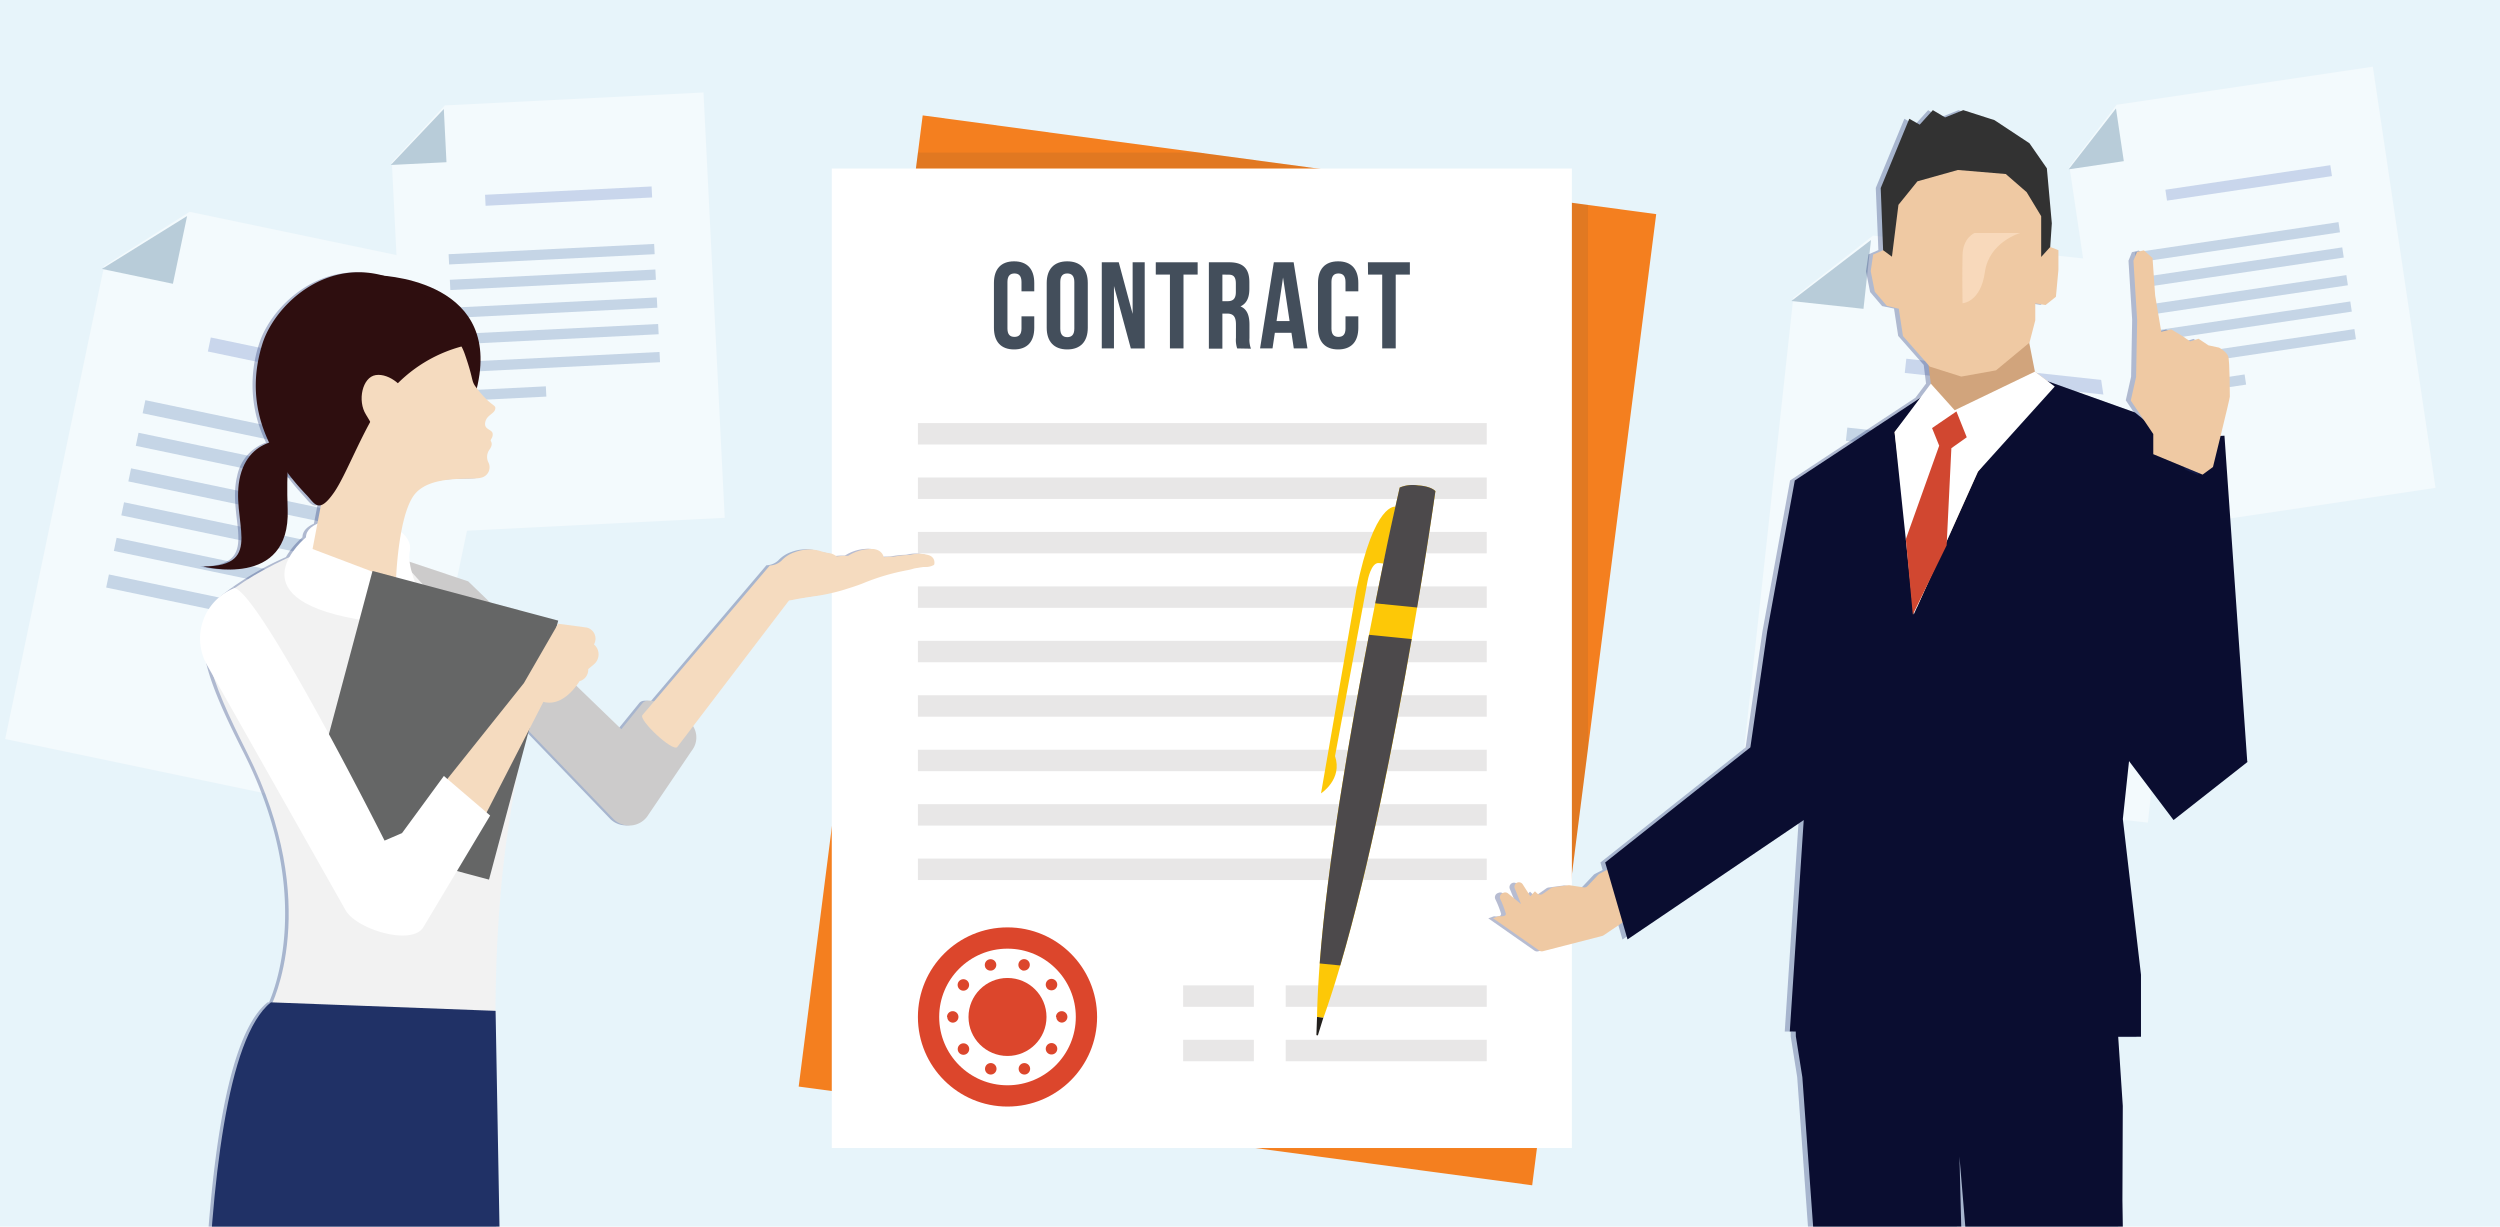
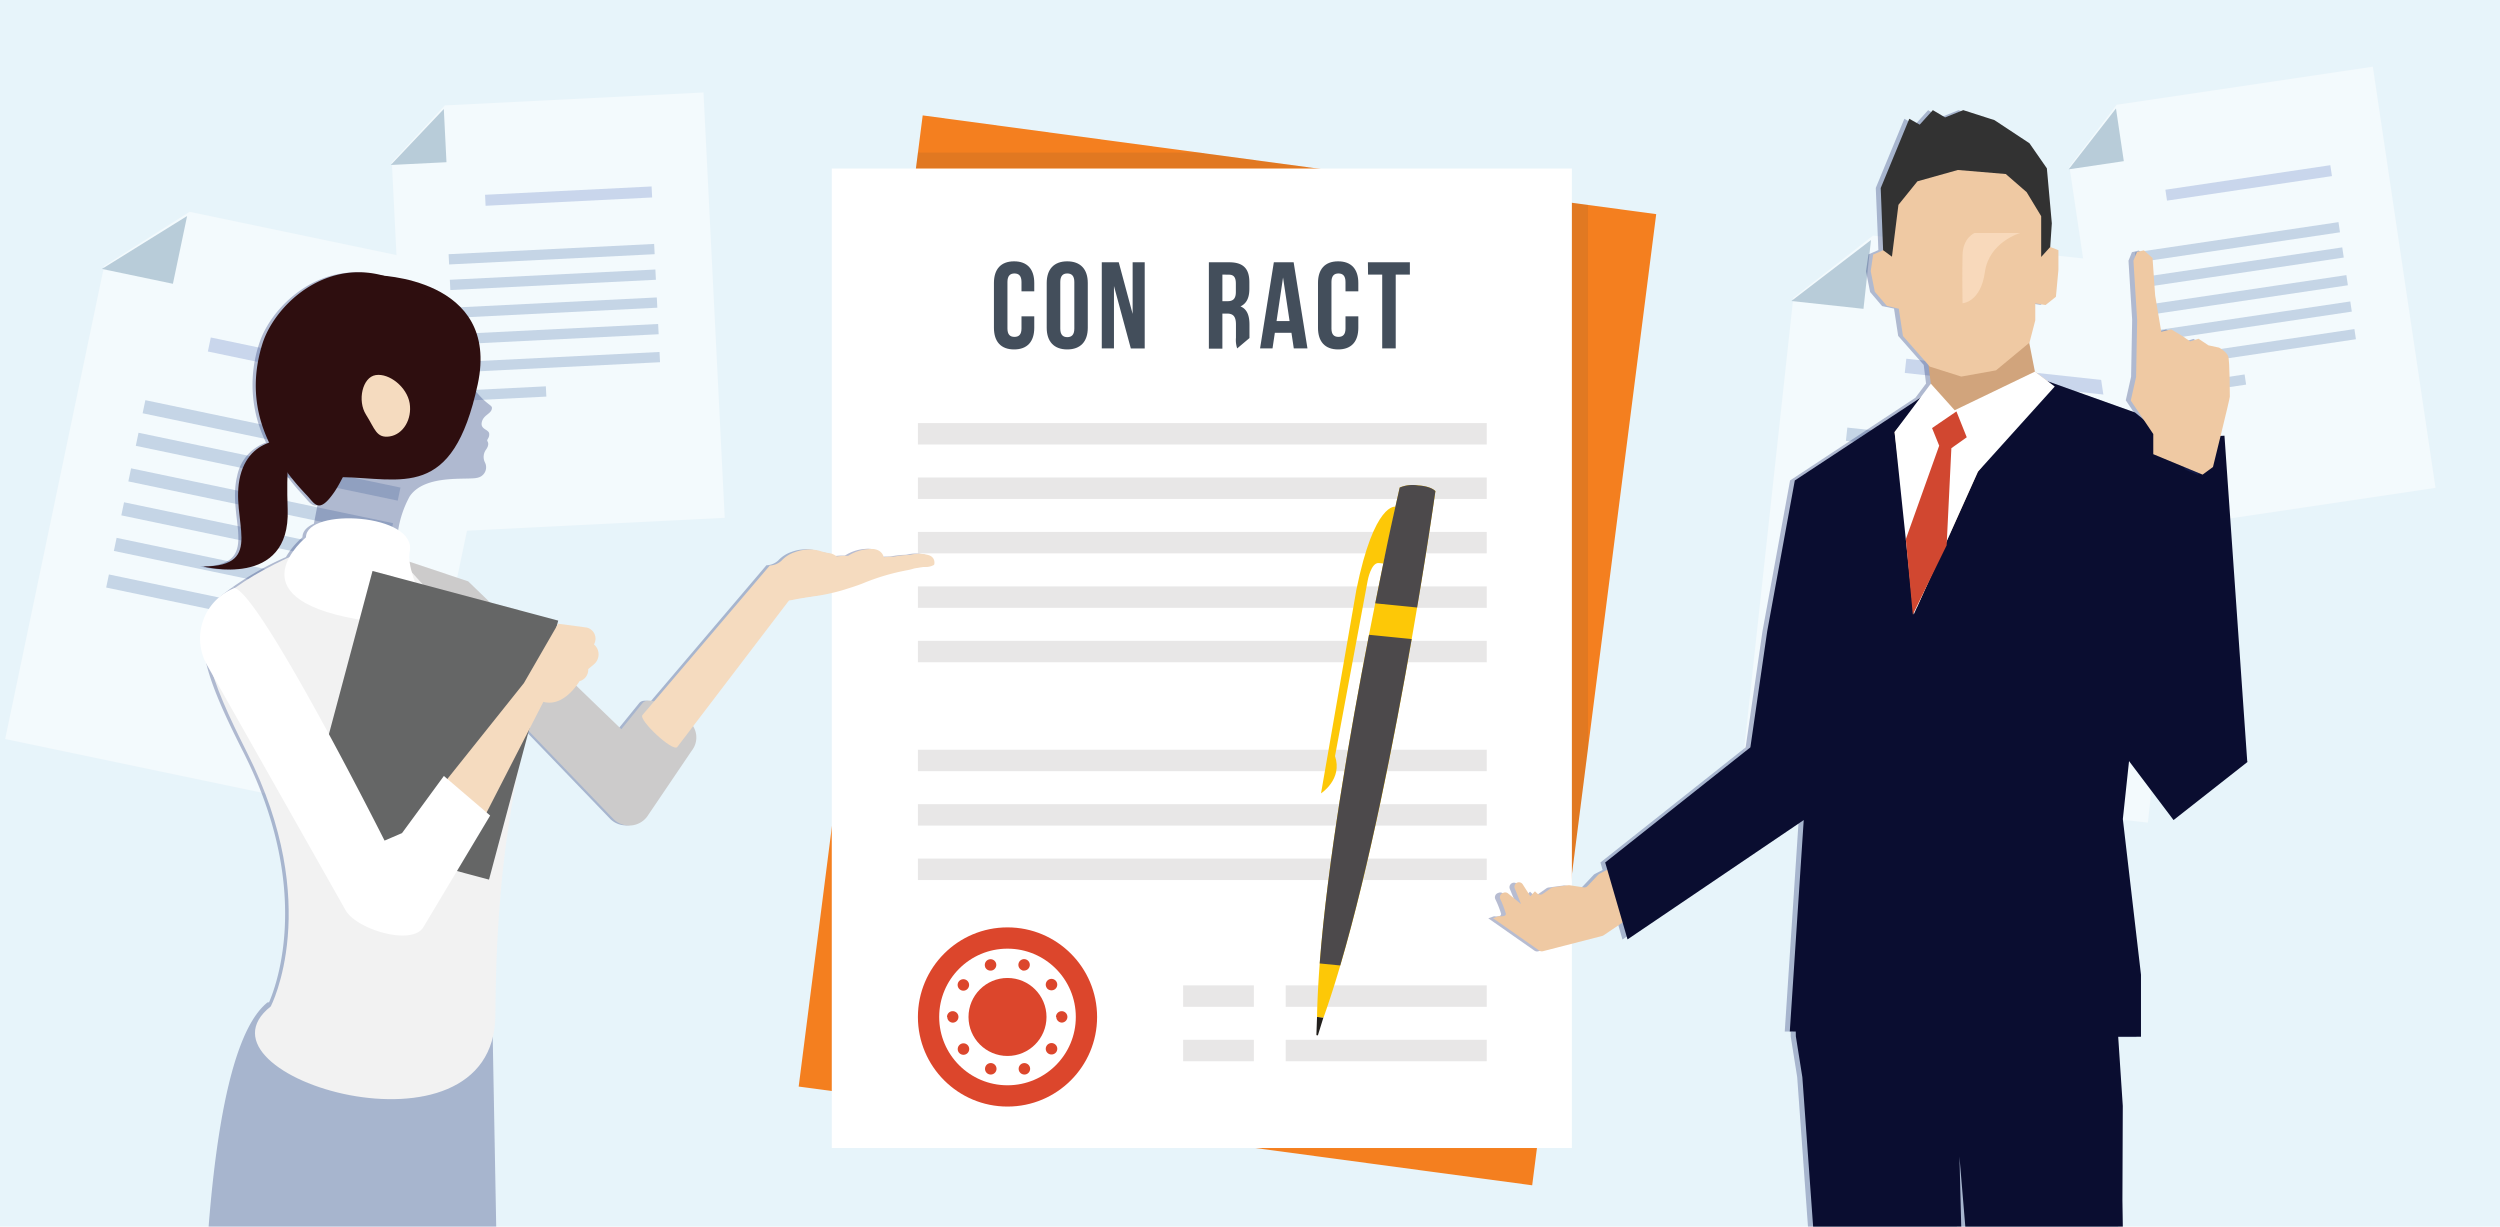
<svg xmlns="http://www.w3.org/2000/svg" viewBox="0 0 469.9 230.55">
  <defs>
    <style>.a{fill:none;}.b{isolation:isolate;}.c{fill:#e7f4fa;}.d{clip-path:url(#a);}.e{opacity:0.5;}.f{fill:#fff;}.g{fill:#a3b5d1;}.h{fill:#abb7dd;}.i{fill:#8aa4b7;}.j{fill:#f47f1f;}.k,.m{opacity:0.1;}.l,.m{fill:#383939;}.n{fill:#e8e7e7;}.o,.q{fill:#dc462c;}.o,.p,.w{mix-blend-mode:multiply;}.r{fill:#434e5b;}.s{fill:#fdc807;}.t{fill:#23201d;}.u{fill:#4c494b;}.v{fill:#0a0d30;}.w{fill:#253574;opacity:0.33;}.x{fill:#efc9a3;}.y{fill:#d1a47c;}.z{fill:#323232;}.aa{fill:#d14730;}.ab{fill:#ffe6ce;opacity:0.56;}.ac{fill:#cccbcb;}.ad{fill:#f2f2f2;}.ae{fill:#203166;}.af{fill:#2e0e0f;}.ag{fill:#f5dbbf;}.ah{fill:#656666;}</style>
    <clipPath id="a">
      <rect class="a" width="469.9" height="230.55" />
    </clipPath>
  </defs>
  <title>step3</title>
  <g class="b">
    <rect class="c" width="469.9" height="230.55" />
    <g class="d">
      <g class="e">
        <polygon class="f" points="0.97 138.91 76.29 154.66 97.61 52.77 35.63 39.81 19.57 50.01 0.97 138.91" />
        <rect class="g" x="26.53" y="80.36" width="50.3" height="2.51" transform="translate(85.55 172.07) rotate(-168.18)" />
        <rect class="g" x="25.25" y="86.47" width="50.3" height="2.51" transform="translate(81.76 183.91) rotate(-168.18)" />
        <rect class="g" x="23.85" y="93.16" width="50.3" height="2.51" transform="translate(77.62 196.86) rotate(-168.18)" />
        <rect class="g" x="19.98" y="110.21" width="22.12" height="2.51" transform="translate(38.59 226.93) rotate(-168.18)" />
        <rect class="g" x="22.51" y="99.54" width="50.3" height="2.51" transform="translate(73.68 209.21) rotate(-168.18)" />
        <rect class="g" x="21.11" y="106.23" width="50.3" height="2.51" transform="translate(69.54 222.16) rotate(-168.18)" />
        <rect class="h" x="38.9" y="67.58" width="40.75" height="2.69" transform="translate(103.19 148.53) rotate(-168.18)" />
        <polygon class="i" points="19.16 50.55 32.5 53.34 35.17 40.6 19.16 50.55" />
        <polygon class="f" points="77.13 100.28 136.22 97.33 132.23 17.38 83.61 19.81 73.65 30.52 77.13 100.28" />
        <rect class="g" x="84.35" y="46.82" width="38.68" height="1.93" transform="translate(209.63 90.33) rotate(177.14)" />
        <rect class="g" x="84.59" y="51.61" width="38.68" height="1.93" transform="translate(210.34 99.91) rotate(177.14)" />
        <rect class="g" x="84.85" y="56.86" width="38.68" height="1.93" transform="translate(211.13 110.39) rotate(177.14)" />
        <rect class="g" x="85.64" y="73.05" width="17.01" height="1.93" transform="translate(191.87 143.23) rotate(177.14)" />
        <rect class="g" x="85.1" y="61.87" width="38.68" height="1.93" transform="translate(211.88 120.37) rotate(177.14)" />
        <rect class="g" x="85.36" y="67.11" width="38.68" height="1.93" transform="translate(212.66 130.85) rotate(177.14)" />
        <rect class="h" x="91.2" y="35.83" width="31.34" height="2.07" transform="translate(215.45 68.35) rotate(177.14)" />
        <polygon class="i" points="73.45 31.01 83.92 30.49 83.42 20.49 73.45 31.01" />
      </g>
      <g class="e">
        <polygon class="f" points="327.23 146.29 403.72 154.62 414.99 51.13 352.05 44.28 337.06 56 327.23 146.29" />
        <rect class="g" x="346.95" y="83.06" width="50.3" height="2.51" transform="translate(732.89 208.41) rotate(-173.79)" />
        <rect class="g" x="346.27" y="89.27" width="50.3" height="2.51" transform="translate(730.86 220.72) rotate(-173.79)" />
        <rect class="g" x="345.53" y="96.07" width="50.3" height="2.51" transform="translate(728.65 234.19) rotate(-173.79)" />
        <rect class="g" x="343.41" y="114.79" width="22.12" height="2.51" transform="translate(694.3 269.77) rotate(-173.79)" />
        <rect class="g" x="344.83" y="102.54" width="50.3" height="2.51" transform="translate(726.55 247.03) rotate(-173.79)" />
        <rect class="g" x="344.09" y="109.34" width="50.3" height="2.51" transform="translate(724.34 260.49) rotate(-173.79)" />
        <rect class="h" x="358.05" y="69.61" width="40.75" height="2.69" transform="translate(746.95 182.44) rotate(-173.79)" />
        <polygon class="i" points="336.7 56.58 350.26 58.05 351.67 45.11 336.7 56.58" />
        <polygon class="f" points="399.25 100.41 457.78 91.7 446 12.53 397.84 19.69 388.97 31.33 399.25 100.41" />
        <rect class="g" x="401.22" y="44.6" width="38.68" height="1.93" transform="translate(843.24 28.75) rotate(171.54)" />
        <rect class="g" x="401.92" y="49.36" width="38.68" height="1.93" transform="translate(845.34 38.1) rotate(171.54)" />
        <rect class="g" x="402.7" y="54.55" width="38.68" height="1.93" transform="translate(847.65 48.33) rotate(171.54)" />
        <rect class="g" x="405.12" y="71.64" width="17.01" height="1.93" transform="translate(833.43 83.55) rotate(171.54)" />
        <rect class="g" x="403.43" y="59.51" width="38.68" height="1.93" transform="translate(849.84 58.08) rotate(171.54)" />
        <rect class="g" x="404.21" y="64.71" width="38.68" height="1.93" transform="translate(852.15 68.3) rotate(171.54)" />
        <rect class="h" x="406.99" y="33.36" width="31.34" height="2.07" transform="translate(845.78 6.22) rotate(171.54)" />
        <polygon class="i" points="388.82 31.83 399.19 30.29 397.72 20.39 388.82 31.83" />
      </g>
      <polygon class="j" points="287.99 222.79 150.12 204.23 173.43 21.69 311.3 40.25 287.99 222.79" />
      <g class="k">
        <polygon class="l" points="298.47 38.52 292.81 37.76 292.81 37.76 291.38 38.62 291.38 173 294.82 169.32 298.47 140.72 298.47 38.52" />
      </g>
      <polygon class="m" points="225.39 28.68 172.53 28.68 172.15 31.68 172.15 31.68 247.65 31.68 225.39 28.68" />
      <rect class="f" x="156.34" y="31.68" width="139.11" height="184.1" />
      <rect class="n" x="241.66" y="195.44" width="37.79" height="4.03" />
      <rect class="n" x="241.66" y="185.21" width="37.79" height="4.03" />
      <rect class="n" x="222.38" y="195.44" width="13.3" height="4.03" />
      <rect class="n" x="222.38" y="185.21" width="13.3" height="4.03" />
      <polygon class="n" points="172.53 110.22 172.53 110.22 172.53 114.25 172.53 114.25 279.45 114.25 279.45 110.22 172.53 110.22" />
      <rect class="n" x="172.53" y="99.98" width="106.92" height="4.03" />
      <rect class="n" x="172.53" y="89.75" width="106.92" height="4.03" />
      <rect class="n" x="172.53" y="79.52" width="106.92" height="4.03" />
      <rect class="n" x="172.53" y="120.45" width="106.92" height="4.03" />
-       <rect class="n" x="172.53" y="130.68" width="106.92" height="4.03" />
      <rect class="n" x="172.53" y="140.92" width="106.92" height="4.03" />
      <rect class="n" x="172.53" y="151.15" width="106.92" height="4.03" />
      <rect class="n" x="172.53" y="161.38" width="106.92" height="4.03" />
      <circle class="o" cx="189.37" cy="191.15" r="16.84" />
      <circle class="f" cx="189.37" cy="191.15" r="12.84" />
      <g class="p">
        <circle class="q" cx="189.37" cy="191.15" r="7.33" />
      </g>
      <path class="o" d="M185.89,201.92a1.07,1.07,0,0,1-.69-1.36h0a1.07,1.07,0,0,1,1.36-.69h0a1.07,1.07,0,0,1,.69,1.36h0a1.08,1.08,0,0,1-1,.74h0A1,1,0,0,1,185.89,201.92Zm5.63-.69a1.08,1.08,0,0,1,.69-1.36h0a1.09,1.09,0,0,1,1.36.69h0a1.08,1.08,0,0,1-.69,1.36h0a1,1,0,0,1-.33.05h0A1.08,1.08,0,0,1,191.52,201.23Zm-11.3-3.41a1.08,1.08,0,0,1,.24-1.51h0a1.08,1.08,0,0,1,1.51.24h0a1.08,1.08,0,0,1-.24,1.5h0a1.08,1.08,0,0,1-.64.21h0A1.09,1.09,0,0,1,180.22,197.82ZM197,198a1.07,1.07,0,0,1-.23-1.5h0a1.08,1.08,0,0,1,1.51-.24h0a1.07,1.07,0,0,1,.24,1.5h0a1.07,1.07,0,0,1-.87.44h0A1.08,1.08,0,0,1,197,198Zm-19-6.86a1.07,1.07,0,0,1,1.07-1.08h0a1.08,1.08,0,0,1,1.08,1.08h0a1.08,1.08,0,0,1-1.08,1.08h0A1.07,1.07,0,0,1,178.05,191.17Zm20.48,0v0h0v0h0a1.08,1.08,0,0,1,1.07-1.08h0a1.08,1.08,0,0,1,1.08,1.07h0v0h0v0h0a1.08,1.08,0,0,1-1.08,1.08h0A1.08,1.08,0,0,1,198.54,191.15ZM180.44,186a1.08,1.08,0,0,1-.24-1.5h0a1.08,1.08,0,0,1,1.51-.24h0a1.08,1.08,0,0,1,.24,1.5h0a1.07,1.07,0,0,1-.87.45h0A1.07,1.07,0,0,1,180.44,186Zm16.33-.29a1.08,1.08,0,0,1,.23-1.51h0a1.08,1.08,0,0,1,1.51.23h0a1.08,1.08,0,0,1-.23,1.51h0a1.08,1.08,0,0,1-.64.2h0A1.08,1.08,0,0,1,196.77,185.73Zm-11.61-4a1.07,1.07,0,0,1,.69-1.36h0a1.07,1.07,0,0,1,1.36.68h0a1.08,1.08,0,0,1-.69,1.36h0a1.22,1.22,0,0,1-.33.05h0A1.08,1.08,0,0,1,185.16,181.75Zm7,.67a1.08,1.08,0,0,1-.69-1.36h0a1.07,1.07,0,0,1,1.35-.69h0a1.07,1.07,0,0,1,.69,1.35h0a1.08,1.08,0,0,1-1,.75h0A1.13,1.13,0,0,1,192.18,182.42Z" />
      <path class="r" d="M194.4,59.46v2.15c0,2.59-1.3,4.07-3.79,4.07s-3.79-1.48-3.79-4.07V53.19c0-2.59,1.3-4.07,3.79-4.07s3.79,1.48,3.79,4.07v1.57H192V53c0-1.16-.51-1.6-1.32-1.6s-1.32.44-1.32,1.6v8.75c0,1.16.51,1.57,1.32,1.57s1.32-.42,1.32-1.57V59.46Z" />
      <path class="r" d="M196.74,53.19c0-2.59,1.37-4.07,3.86-4.07s3.86,1.48,3.86,4.07v8.42c0,2.59-1.37,4.07-3.86,4.07s-3.86-1.48-3.86-4.07Zm2.55,8.58c0,1.16.51,1.6,1.32,1.6s1.32-.44,1.32-1.6V53c0-1.16-.51-1.6-1.32-1.6s-1.32.44-1.32,1.6Z" />
      <path class="r" d="M209.38,53.76V65.49h-2.29V49.3h3.19L212.89,59V49.3h2.27v16.2h-2.61Z" />
-       <path class="r" d="M217.24,49.3h7.87v2.31h-2.66V65.49H219.9V51.61h-2.66Z" />
-       <path class="r" d="M232.54,65.49a5,5,0,0,1-.23-2V61c0-1.5-.51-2.06-1.67-2.06h-.88v6.59h-2.54V49.3h3.84c2.64,0,3.77,1.23,3.77,3.72V54.3c0,1.67-.53,2.75-1.67,3.29,1.27.53,1.69,1.76,1.69,3.45v2.5a4.77,4.77,0,0,0,.28,2Zm-2.78-13.88v5h1c.95,0,1.53-.42,1.53-1.71v-1.6c0-1.16-.39-1.67-1.3-1.67Z" />
+       <path class="r" d="M232.54,65.49a5,5,0,0,1-.23-2V61c0-1.5-.51-2.06-1.67-2.06h-.88v6.59h-2.54V49.3h3.84c2.64,0,3.77,1.23,3.77,3.72V54.3c0,1.67-.53,2.75-1.67,3.29,1.27.53,1.69,1.76,1.69,3.45v2.5Zm-2.78-13.88v5h1c.95,0,1.53-.42,1.53-1.71v-1.6c0-1.16-.39-1.67-1.3-1.67Z" />
      <path class="r" d="M245.75,65.49h-2.57l-.44-2.94h-3.12l-.44,2.94h-2.34l2.59-16.2h3.72Zm-5.81-5.14h2.45l-1.23-8.19Z" />
      <path class="r" d="M255.31,59.46v2.15c0,2.59-1.3,4.07-3.79,4.07s-3.79-1.48-3.79-4.07V53.19c0-2.59,1.3-4.07,3.79-4.07s3.79,1.48,3.79,4.07v1.57H252.9V53c0-1.16-.51-1.6-1.32-1.6s-1.32.44-1.32,1.6v8.75c0,1.16.51,1.57,1.32,1.57s1.32-.42,1.32-1.57V59.46Z" />
      <path class="r" d="M257.11,49.3H265v2.31h-2.66V65.49h-2.54V51.61h-2.66Z" />
      <path class="s" d="M262.33,95.24s-4-1-7.39,15.63l-6.64,38.25s4.11-2.63,2.63-7l6.14-33s.63-3.44,2.11-3.29l.86.09Z" />
      <path class="t" d="M248.17,191.2l-.62-.06-.12,3.29a.16.16,0,0,0,.32.05l1-3.23Z" />
      <path class="s" d="M269.8,92.31c-1-1-3.22-1.06-3.22-1.06a6.33,6.33,0,0,0-3.49.39s-14.93,65.6-15.54,99.5l.61.06.61.06C260.45,158.47,269.8,92.31,269.8,92.31Z" />
      <path class="u" d="M263.09,91.64c-2,8.87-2,8.87-4.6,21.76l7.87.79c2.18-12.93,3.44-21.88,3.44-21.88-1-1-3.22-1.06-3.22-1.06A6.33,6.33,0,0,0,263.09,91.64Z" />
      <path class="u" d="M257.32,119.32c-3.6,18.51-7.81,42.83-9.27,61.77l3.86.38c5.45-18.54,10.19-42.81,13.43-61.35Z" />
      <polygon class="v" points="410.33 89.17 422.4 143.25 408.54 154.14 397.33 139.29 396.01 101.69 410.33 89.17" />
      <polygon class="v" points="422.4 143.25 418.11 81.89 400.63 82.89 400.63 128.74 422.4 143.25" />
      <path class="w" d="M417.86,67c-.32-.9-1.71-1.63-1.71-1.63l-2-.43-1.87-1.24-1.59.49-1.44-1-2.09-1.25-1.88.45-1.15-6.86-.49-7L402,47.09l-1.28.31L400.07,49l.69,11.13-.2,10.68-1,4.43,2.33,3.46-1.5-1.23L384,71.67l-2.42-1.82-1.06-5.41,0,0,1.09-4.2V57l1.94.31,1.94-1.55.47-5.05V47l-1.54-.6.3-4.45-.93-10.33-3.27-4.72L374,22.58l-5.88-1.87-3.41,1.36-2.3-1.36-2.47,2.73-2-1.11-5.37,13L353.06,47l-1.87.82L350.73,51l.78,3.89,2.25,2.64L356,58l.78,5.13,4.8,5.46.44,3.5-2,2.67L336.46,90.31l-5.19,28.38-3.16,21.79-27.29,21.63.41,1.42c-.67.33-1.25.63-1.49.76a.84.84,0,0,0-.22.17l-2,2.12a.85.85,0,0,1-.74.26l-2.65-.4a.85.85,0,0,0-.24,0l-2.85.38a.85.85,0,0,0-.38.15l-1.55,1.09A.85.85,0,0,1,288,168l-.42-.4-.87.93-1.43-2.24a.85.85,0,0,0-1.5.78l1.18,2.87-2.44-2a.85.85,0,0,0-.83-.14l-.15.06a.85.85,0,0,0-.48,1.15,18.37,18.37,0,0,1,1.08,2.72c.11.72-1.33.49-1.33.49l-1.07.39,8.67,6.07a.85.85,0,0,0,.7.13l11.09-2.87a.85.85,0,0,0,.26-.12l3.58-2.41.92,3.18,33.12-22.43-2.62,39.73,1.12,0,0,.9,1.22,7.67,5.36,74.31V345.7h3.86l-.43,1.62-8.31,7.88-10.9,4H323L323,361l0,.79,0,.78H323l7.18.75,13-1.54,9.84-1.16.41,1.16.13.35,8-.35,1.87-.08L363,346.45l2.37-.22-1.51-14.57,1.32-54.57L368,237.8l-.52-20.38,1.35,16.12,4.83,37,1.73,15.92,2.7,58.33h4.6v2.53L380.3,357l2.17,4.73.34.74L393.92,366l4.23-4.23,2.21-2.22-.9-9.14L397,344l3.68-.68-2.09-66.58-.47-46.45-.07-4.57h0l.07-17.79-.86-13h4.3V183.22L398.12,154l2.56-23.87,7.39-27.28,2.27-13.64-.82-1.45,3.58,1.48,1.9-1.44s3.2-12.9,3.17-13.22S418.18,67.86,417.86,67Z" />
      <path class="x" d="M315.07,168.21l-5.2,1.92-.18.09-8.28,5.58a.85.85,0,0,1-.26.12L290,178.79a.85.85,0,0,1-.7-.13l-8.67-6.07,1.07-.39s1.45.22,1.33-.49A18.38,18.38,0,0,0,282,169a.85.85,0,0,1,.48-1.15l.15-.06a.85.85,0,0,1,.83.14l2.44,2L284.72,167a.85.85,0,0,1,.49-1.12h0a.85.85,0,0,1,1,.34l1.43,2.24.87-.93.42.4a.85.85,0,0,0,1.07.08l1.55-1.09a.85.85,0,0,1,.38-.15l2.85-.38a.85.85,0,0,1,.24,0l2.65.4a.85.85,0,0,0,.74-.26l2-2.12a.84.84,0,0,1,.22-.17c.65-.34,3.64-1.9,4.44-1.93s2.64.09,3.39.13a.84.84,0,0,0,.55-.17l2.57-1.9a.85.85,0,0,1,1.28.35l2.69,6.31A.85.85,0,0,1,315.07,168.21Z" />
      <path class="v" d="M357.62,183.51H337.29l.26,11.29,1.22,7.67,5.36,74.31V345.7H348l-.43,1.62-8.31,7.88-10.9,4h-4.42l-.06,1.78,0,.79,0,.78h.05l7.18.75,13-1.54,9.84-1.16.41,1.16.13.35,8-.35,1.87-.08-.43-15.21,2.37-.22-1.51-14.57L366,277.1l2.82-39.3-.52-20.38,1.35,16.12,4.83,37,1.73,15.92,2.7,58.33h4.6v2.53l-2.36,9.7,2.17,4.73.34.74L394.81,366l4.23-4.23,2.21-2.22-.9-9.14L397.86,344l3.68-.68-2.09-66.58L399,230.24l-.07-4.57h0l.07-17.79-2.08-31.32-39.05,6.94" />
      <polygon class="y" points="389.63 75.25 382.48 69.85 379.69 55.64 361.58 61.61 362.92 72.12 359.8 78.09 345.59 89.17 350.97 119 375.72 120.71 394.46 85.19 389.63 75.25" />
      <polygon class="v" points="361.84 74.18 356.1 81.21 360.33 114.11 371.77 88.66 384.88 71.66 401.28 77.52 407.53 82.63 411.23 89.17 408.95 102.81 401.56 130.09 399.01 153.95 402.42 183.22 402.42 194.87 392.76 194.87 336.41 193.87 339.03 154.14 305.91 176.57 301.71 162.11 329 140.47 332.16 118.68 337.35 90.31 361.84 74.18" />
      <polygon class="x" points="353.95 47.03 352.08 47.85 351.62 50.96 352.39 54.84 354.65 57.49 356.9 58.03 357.68 63.16 362.73 68.91 368.64 70.78 375.17 69.61 381.46 64.4 382.55 60.21 382.55 57.02 384.49 57.33 386.43 55.78 386.9 50.73 386.9 47.03 385.36 46.42 381.38 31.69 368.69 29.47 357.35 33.04 355.62 40.44 353.95 47.03" />
      <polygon class="z" points="383.66 48.3 383.66 40.63 380.93 36.12 377.01 32.71 367.99 31.95 360.4 34.08 356.83 38.5 355.61 48.25 353.95 47.03 353.5 35.35 358.87 22.32 360.83 23.43 363.3 20.7 365.6 22.07 369.01 20.7 374.88 22.58 381.46 26.93 384.73 31.64 385.66 41.98 385.36 46.42 383.66 48.3" />
      <polygon class="f" points="362.92 72.12 367.4 77.11 382.48 69.85 386.21 72.65 371.77 88.66 359.7 115.51 356.1 81.21 362.92 72.12" />
      <polygon class="aa" points="367.73 77.33 363.15 80.46 364.49 83.77 358.22 101.34 359.53 115.51 365.89 102.5 366.78 84.24 369.67 82.19 367.73 77.33" />
      <path class="x" d="M404.73,85.37l0-3.79-4.23-6.29,1-4.43.2-10.68L401,49l.68-1.64,1.28-.31,1.63,1.45.49,7,1.15,6.86,1.88-.45,2.09,1.25,1.44,1,1.59-.49,1.87,1.24,2,.43s1.39.73,1.71,1.63.29,7.27.31,7.59-3.17,13.22-3.17,13.22L414,89.21Z" />
      <path class="ab" d="M371.15,43.79s-2.18.87-2.27,4.11,0,9.1,0,9.1,3.41-.17,4.2-5.86,6.65-7.35,6.65-7.35Z" />
      <path class="w" d="M173.53,104.21a6.19,6.19,0,0,0-2.87,0,4.07,4.07,0,0,1-.86.08,15.3,15.3,0,0,0-2.15.26c-.71.13-1.1,0-2.08.14,0,0-.07,0-.1-.07-.1-.35-.55-1.68-2.84-1.45a8,8,0,0,0-3.67,1.16.42.42,0,0,1-.31.1,11.14,11.14,0,0,0-1.88.11.29.29,0,0,1-.23-.06,2.66,2.66,0,0,0-1.24-.54,11.41,11.41,0,0,1-1.91-.46,7.75,7.75,0,0,0-4.59.25,6,6,0,0,0-2.51,1.6,3.4,3.4,0,0,1-2.24.92L122.3,131.83c-1-.24-1.79-.19-2.21.39l-3.93,4.84L87.37,109.27l-11-3.67a5.7,5.7,0,0,1,0-1.81A3.67,3.67,0,0,0,74.79,100,19.38,19.38,0,0,1,77,93.31c2.86-4.29,11-3,12.77-3.52a2,2,0,0,0,1.37-2.89,2.32,2.32,0,0,1,.23-2.41c.5-.72.46-1.22.25-1.55s.42-.6.33-1.43-1.67-.77-1.4-2.12,1.64-1.55,1.88-2.47S91.69,76.49,89,73c.06-.25.11-.48.17-.73,3.7-17.19-12.71-20-17.73-20.43-11.38-3.13-20.59,5.86-22.76,12.85A24.59,24.59,0,0,0,50,83.19a8.31,8.31,0,0,0-5.41,6.21c-2.1,8.33,5,17.07-7,17.07,0,0,16.45,4.34,15.9-10.74-.1-2.86-.1-5.1,0-6.86A46.2,46.2,0,0,0,57,93.13c.94,1,1.59,2.17,2.67,1.82L59,98.43c-1.32.59-2.15,1.44-2.15,2.56a14.47,14.47,0,0,0-3.11,3.72,56.64,56.64,0,0,0-11.84,7c-7.24,5.88-3,16.16,3.9,29.78,12.75,25.3,6.4,43.14,4.77,46.91H50.3C33.68,201.53,38.56,300.67,38.56,300.67h56L92.52,190h0c.22-28.6,3.76-41.3,5.22-50.75a7.82,7.82,0,0,0-.42-3.39L114.77,154a4.21,4.21,0,0,0,6.23-.52l8.42-12.44a4,4,0,0,0,.23-4.55l18-23.66h0c.33,0,.68-.09,1.12-.18,1.24-.25,3.84-.63,4.51-.73a36,36,0,0,0,4.84-1.13c1-.31,2.24-.69,3.46-1.18a41.72,41.72,0,0,1,8.22-2.44,10.4,10.4,0,0,0,1.18-.28c.4-.13,1.47-.26,1.94-.34a1.35,1.35,0,0,1,.33,0,3.09,3.09,0,0,0,1.57-.35A.3.3,0,0,0,175,106C175.06,105.67,175.12,104.48,173.53,104.21Z" />
      <path class="ac" d="M72.74,104.17,88,109.27l28.79,27.79,3.93-4.84c1.38-1.88,6.84,1.74,8.63,3.24l.06.05a4,4,0,0,1,.63,5.56l-8.42,12.44a4.21,4.21,0,0,1-6.23.52L89,126.61l.35,6.3Z" />
      <path class="ad" d="M70.87,100.68s28.94,29.08,27.47,38.61-5.07,22.36-5.23,51.51-58.84,11.5-42.22-1.63c0,0,10-19.08-4.43-47.67-6.86-13.62-11.14-23.9-3.9-29.78C50.49,105.29,66.08,99.22,70.87,100.68Z" />
-       <path class="ae" d="M93.15,190l2,110.63h-56S34.31,201.53,50.93,188.4Z" />
      <path class="f" d="M57.51,101S43.73,112.19,67,116.37c10.33,1.86,17.43,12.37,18.87,17.91s2.49,9.24,2.49,9.24,3.37-9.08-1-15.9S76.13,108.12,77,103.79C78.59,96.49,57.51,95.34,57.51,101Z" />
      <path class="af" d="M70.64,51.73s23.5.29,19.15,20.52c-4.72,21.93-14.12,17.6-25.92,17.42s4.09-26,4.09-26l12.3-5.32S74.9,53,70.64,51.73Z" />
-       <path class="ag" d="M79.19,57.19s6.36,4.21,8.15,9.3,1.13,5,2.19,6.37c2.76,3.65,3.78,3.13,3.55,4.05S91.47,78,91.2,79.39s1.31,1.28,1.4,2.12-.54,1.1-.33,1.43.25.83-.25,1.55a2.32,2.32,0,0,0-.23,2.41,2,2,0,0,1-1.37,2.89c-1.76.54-9.91-.77-12.77,3.52s-3.22,15.82-3.22,15.82l-15.68-5.94,1.6-8.39,3.07-33.44Z" />
      <path class="ag" d="M148.3,112.86l-21,27.55c-.82,1-7.33-5.11-6.55-6l23.92-28.09" />
      <line class="ag" x1="166.77" y1="96.76" x2="166.77" y2="96.74" />
      <path class="af" d="M88.34,64.75A26.8,26.8,0,0,0,73,74c-4.37,5.51-7.67,14.9-10.2,18.54-2.89,4.16-3.63,2.14-5.11.58C48.93,84,46.21,74.65,49.31,64.66,52.46,54.52,70.43,40.16,88.34,64.75Z" />
      <path class="ag" d="M77,75.79c.48,3-1.2,5.84-3.74,6.24s-2.8-1.48-4.46-4.08-.71-7.06,1.83-7.45S76.49,72.75,77,75.79Z" />
      <path class="af" d="M56.17,82.68s-8.9-1.6-11,6.72,5,17.07-7,17.07c0,0,16.45,4.34,15.9-10.74C53.51,80.17,56.17,82.68,56.17,82.68Z" />
      <path class="ag" d="M144.67,106.29a3.4,3.4,0,0,0,2.24-.92,6,6,0,0,1,2.51-1.6,7.75,7.75,0,0,1,4.59-.25,11.4,11.4,0,0,0,1.91.46,2.66,2.66,0,0,1,1.24.54.29.29,0,0,0,.23.06,11.15,11.15,0,0,1,1.88-.11.42.42,0,0,0,.31-.1,8,8,0,0,1,3.67-1.16c2.28-.24,2.73,1.09,2.84,1.45,0,.08.07.08.1.07,1-.17,1.37,0,2.08-.14a15.31,15.31,0,0,1,2.15-.26,4.07,4.07,0,0,0,.86-.08,6.18,6.18,0,0,1,2.87,0c1.59.26,1.53,1.45,1.46,1.8a.3.3,0,0,1-.14.17,3.09,3.09,0,0,1-1.57.35,1.36,1.36,0,0,0-.33,0c-.47.08-1.54.21-1.94.34a10.42,10.42,0,0,1-1.18.28,41.72,41.72,0,0,0-8.22,2.44c-1.22.49-2.49.87-3.46,1.18a36,36,0,0,1-4.84,1.13c-.68.1-3.27.47-4.51.73-1,.22-1.62.23-2.47.36s-1.83.39-2.53.45h0" />
      <rect class="ah" x="55.77" y="118.25" width="50.39" height="36.13" transform="translate(-71.63 179.36) rotate(-75.04)" />
      <path class="ag" d="M109.13,127.69h0s-2.88,5.34-7,4.23L89.7,156.15l-8-6.75,16.77-21,6.44-11.16,5.34.71a2.14,2.14,0,0,1,1.39,3.17v0l0,0a2.45,2.45,0,0,1,0,3.74l-1.08.91v0a2.21,2.21,0,0,1-2,2.33" />
      <path class="f" d="M38.94,125.06l26,46c2,3.58,12.19,6.71,14.55,3.35l12.64-21.12-8.7-7.44s-6.43,8.79-7.87,10.74L72.28,158s-23.16-46.08-28.15-47.45-.11,0-.11,0A10.19,10.19,0,0,0,38.94,125.06Z" />
    </g>
  </g>
</svg>